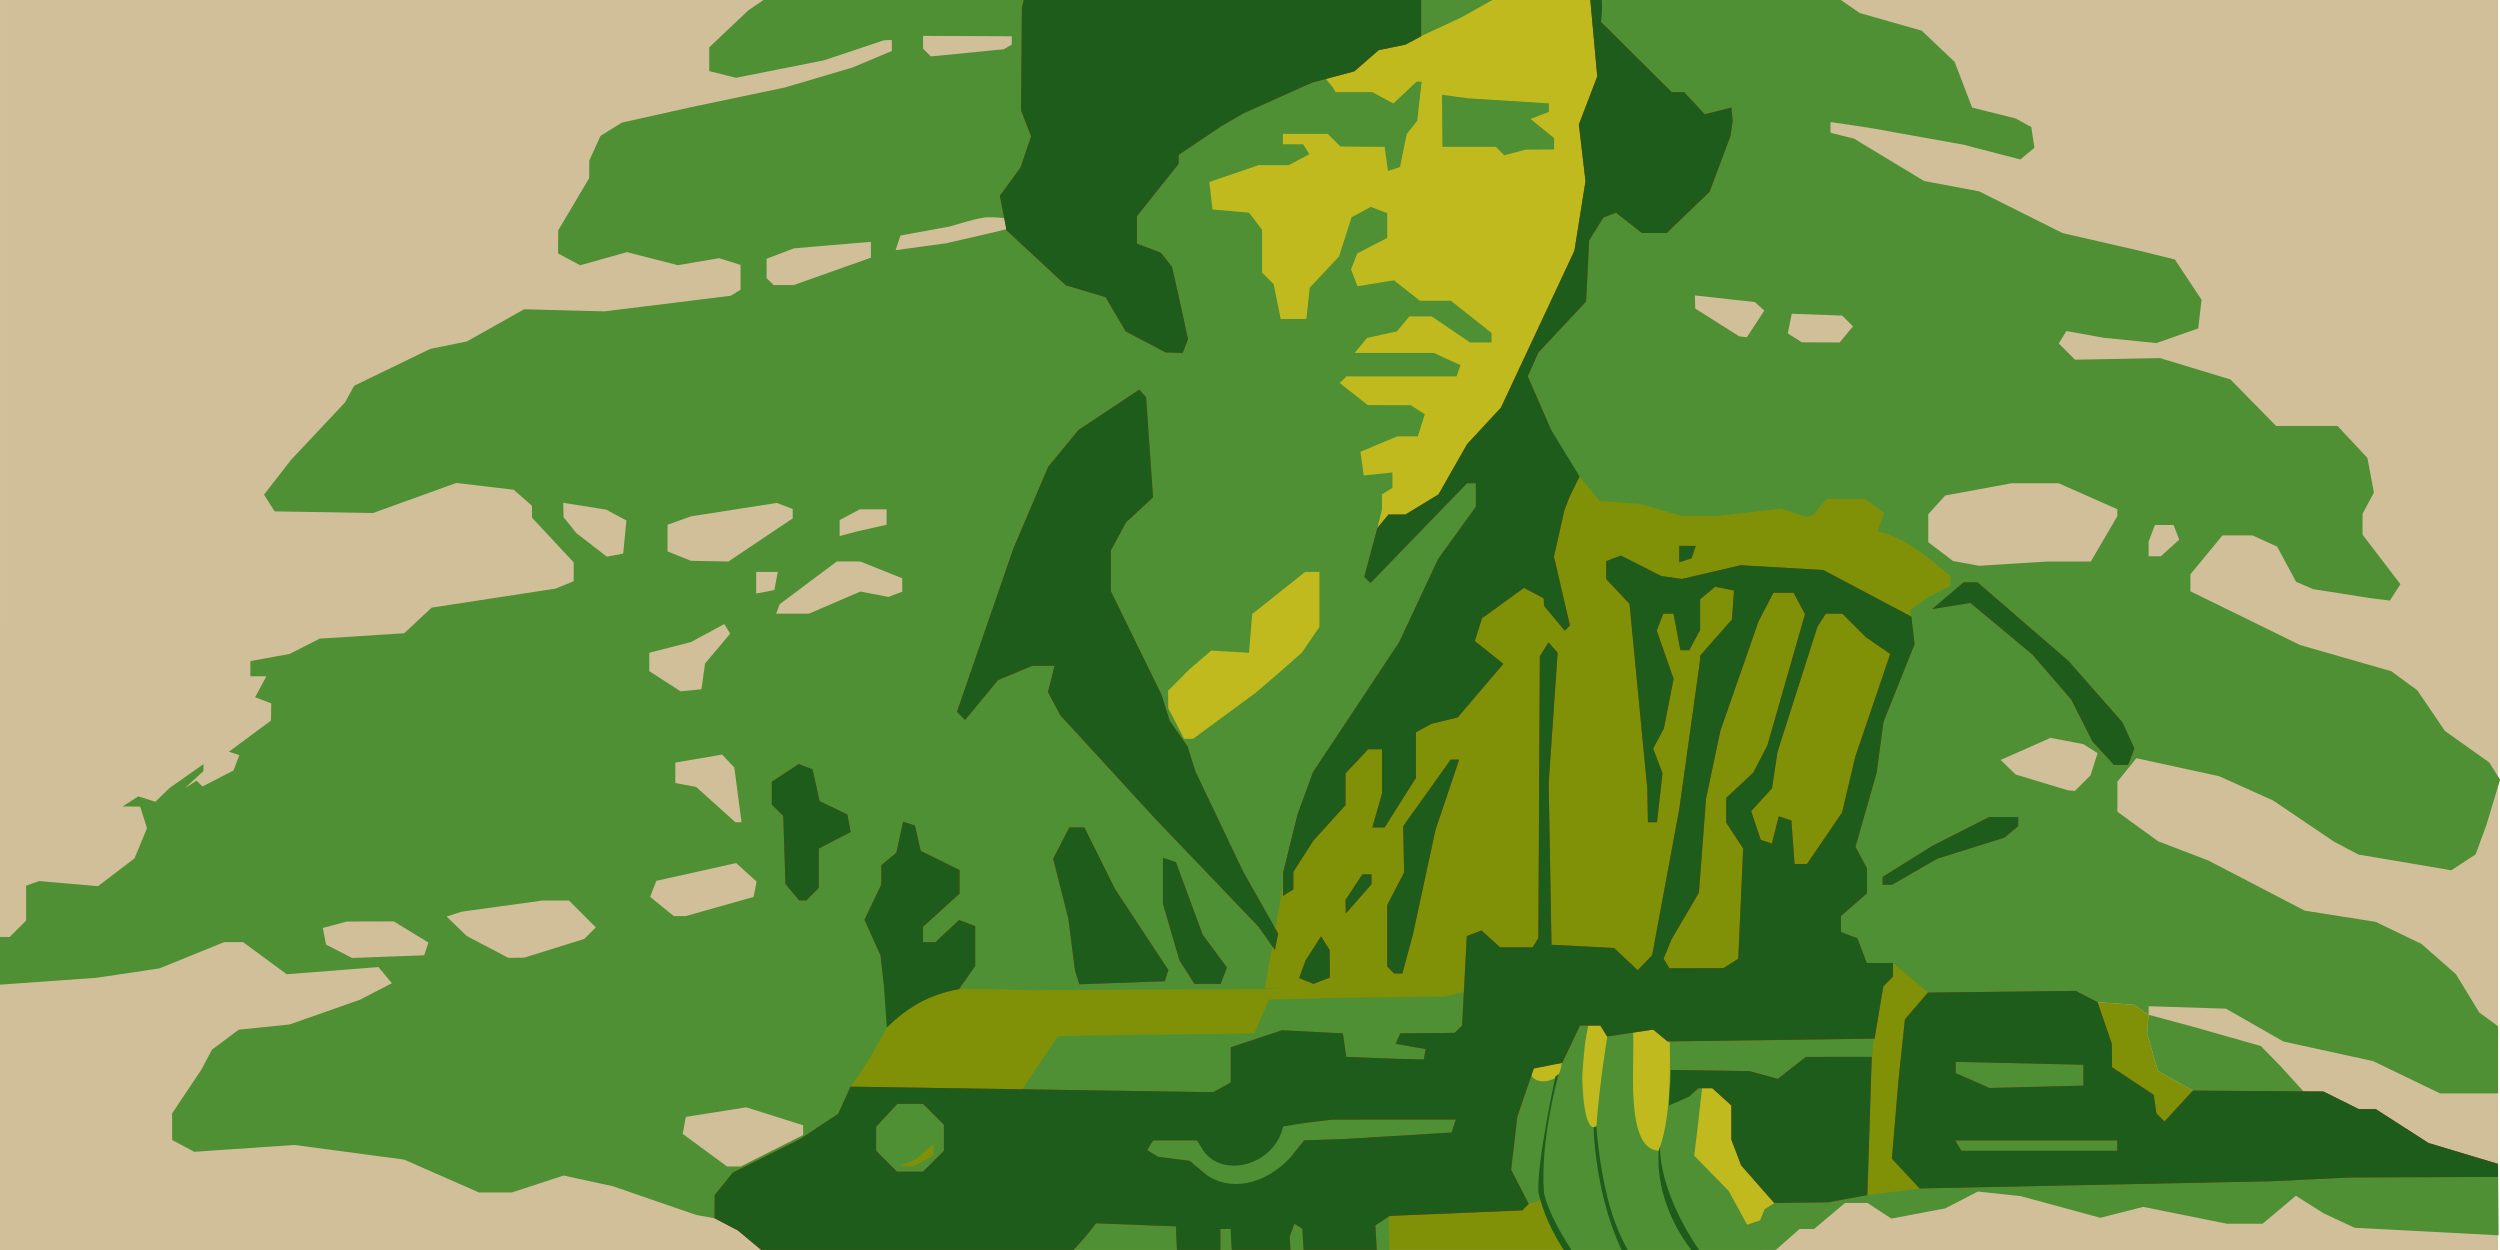
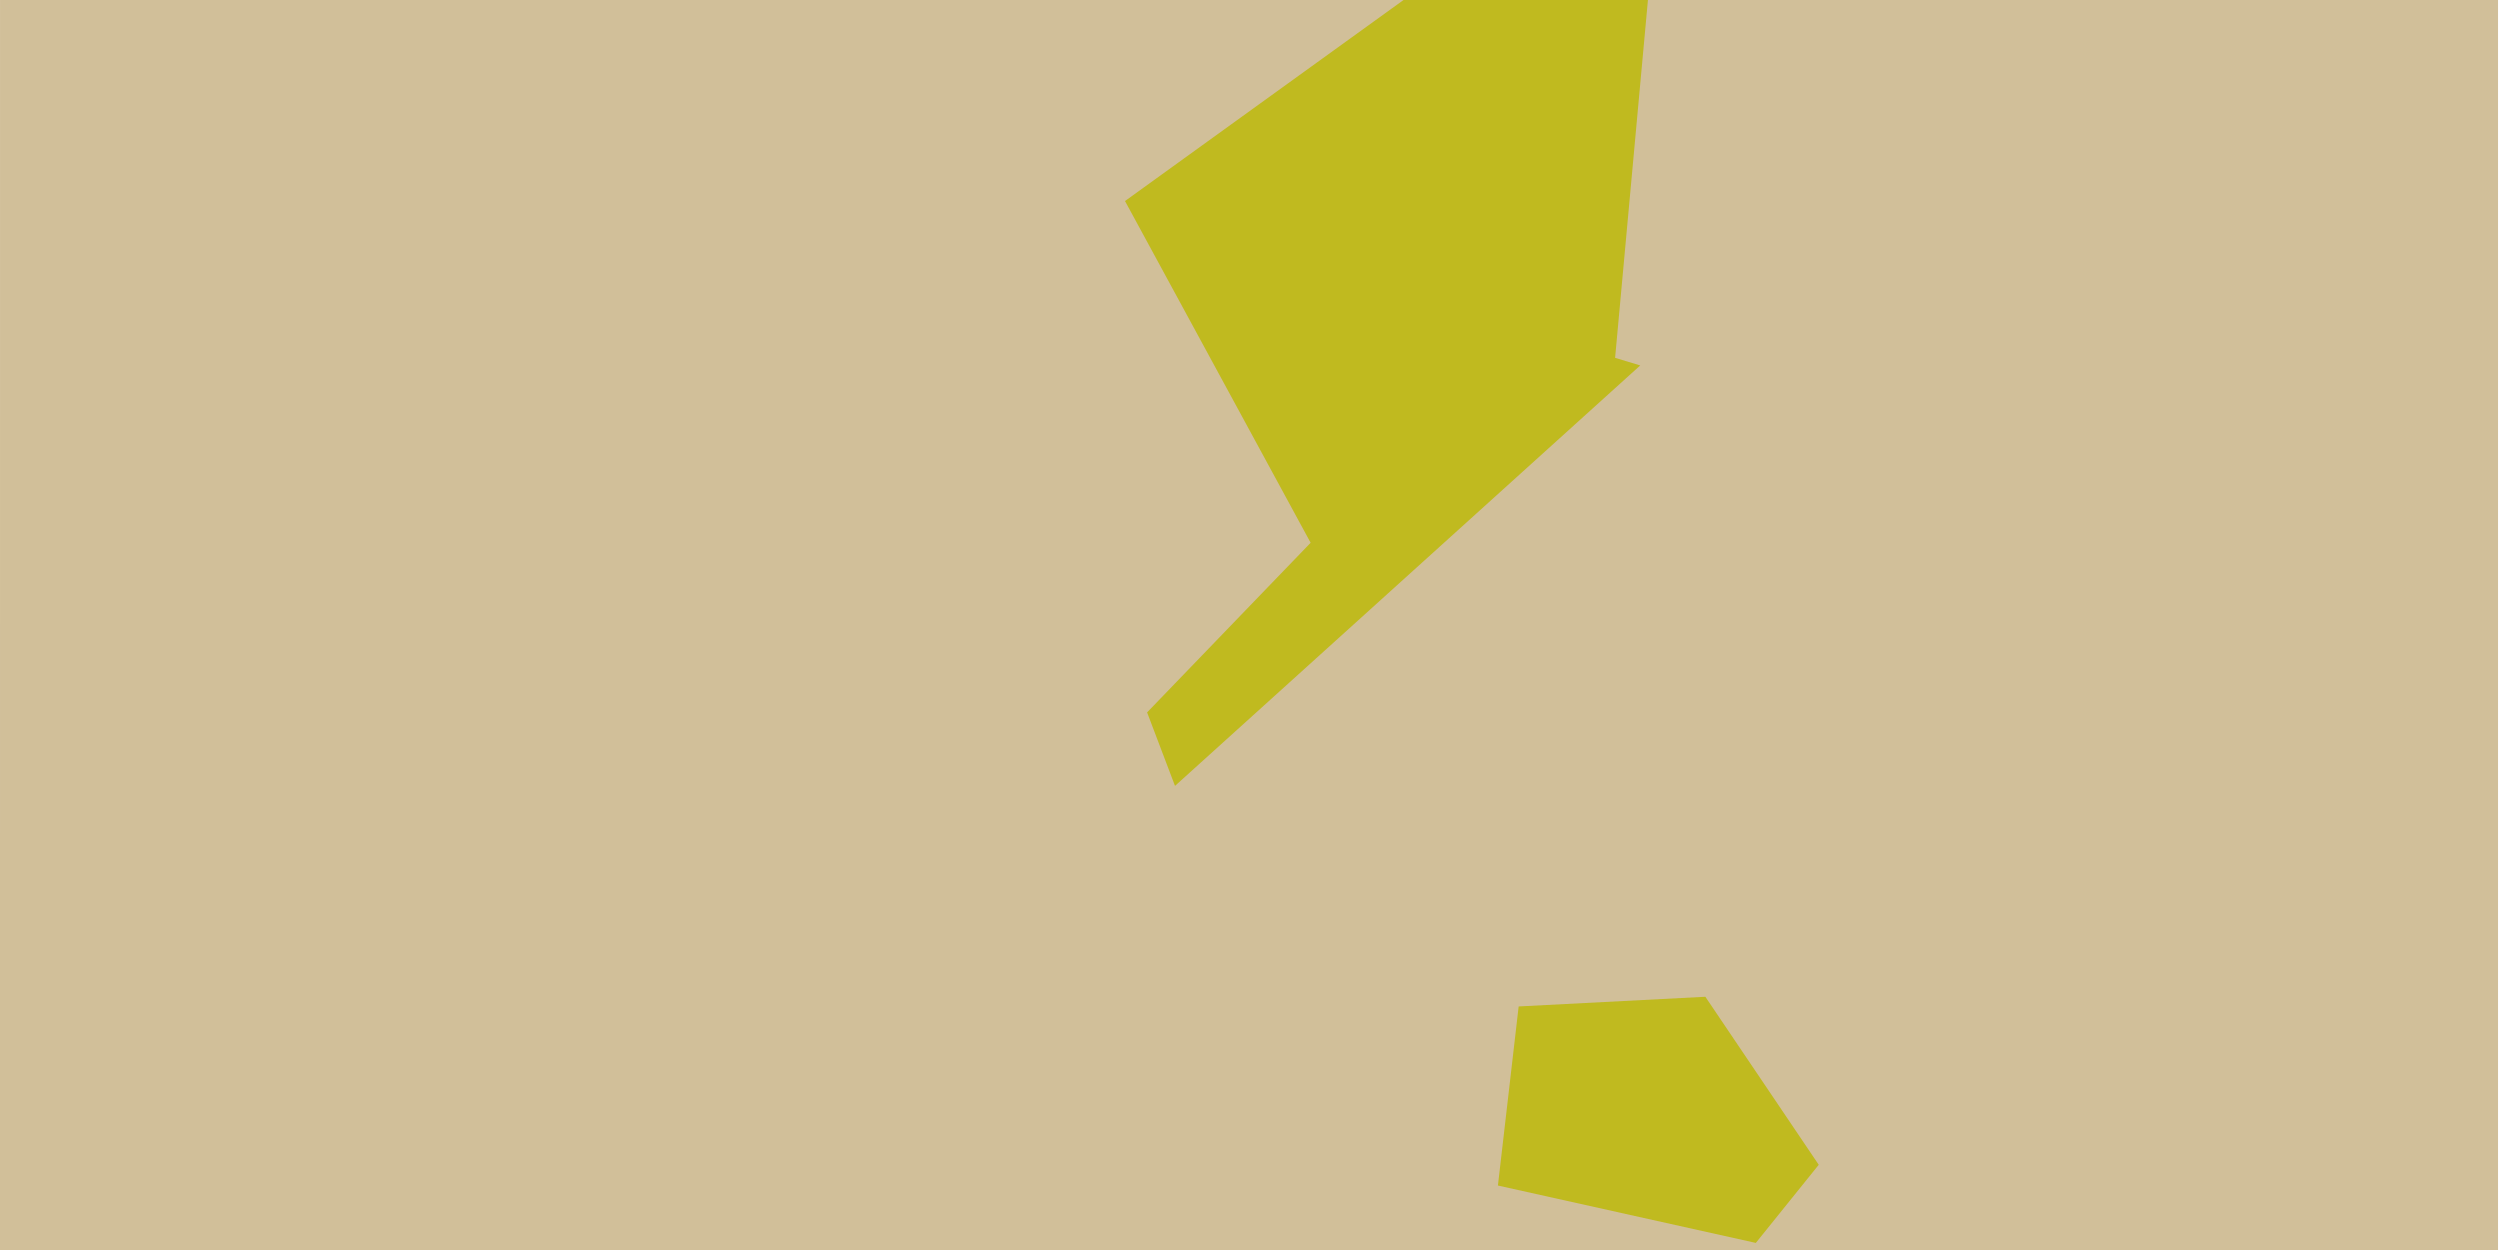
<svg xmlns="http://www.w3.org/2000/svg" width="1000" height="500">
  <path d="M.01 0L0 499.99l999.213.012V0z" fill="#d1bf99" />
-   <path d="M561.414 0L450 80.416l74.254 136.7L418.5 326.8l-90.3 112.443 47.53 54.494L434.557 500l269.422-.035 5.215-2.748 10.727-9.982 11.324-1.963 11.328-7.443 24.45 3.676 2.682-.326L784 466.73l7.873-232.32-20.107-15.363-13.22-41.873-112.502-34.035L659.176 0zm315.764 436.23l-13.966-7.775-4.383-15 .62-7.53-5.867-3.985-14.533-1.063 12.164 67.622z" fill="#809108" />
  <path d="M561.414 0L450 80.416l74.254 136.69-65.416 67.854L470 314.354l186.094-168.178-10.053-3.04L659.176 0zM682.14 398.707l-74.676 3.87-8.295 71.633 103.16 22.957 25.166-31.254z" fill="#c0ba1f" />
-   <path d="M305.39 0l-6.043 4.13L283.7 18.926v9.504l10.695 2.684 35.2-6.988 24-8.027 1.564-.053 1.564-.05v4.385l-15.645 6.588-27.12 8.023-37.55 7.875-27.723 6.193-8.484 5.303-2.238 4.904-2.232 4.904-.07 7.104-12.377 20.86-.07 9.24 8.832 4.727 18.746-5.25 20.357 5.217 16.557-2.795 8.52 2.703v9.9l-1.95 1.207-1.953 1.207-50.422 6.244-32.244-.832-22.95 12.887-7.3 1.48-7.3 1.48-15.22 7.373-15.217 7.37-1.836 3.342-1.838 3.34-21.566 22.947-10.82 13.938 2.11 3.336 2.104 3.34 39.334.682 33.377-12.04 22.945 2.717 7.305 6.404v4.752l8.342 8.95 8.346 8.947v7.547l-7.3 2.957-24.746 3.793-24.742 3.793-11 10.252-33.777 2.16-6.057 3.07-6.057 3.068-7.822 1.418-7.822 1.414v6.068h6.404l-4.498 8.406 6.436 2.473-.098 6.854-16.812 12.443 2.082.693 2.08.693-1.18 3.072-1.18 3.07-12.396 6.4-1.18-1.18-1.18-1.176-2.375 1.547-2.377 1.545 7.5-6.926v-2.744l-13.562 9.533-2.826 2.746-2.826 2.748-6.863-2.133-6.258 4.012 7.02.064 2.744 8.65-5 12.05-14.592 11.133-23.56-2.04-2.61.924-2.607.922v13.955l-6.555 6.56H.002v19.086l38.6-2.754 25.215-3.762 25.81-10.486h7.607l17.45 12.834 36.707-2.87 5.367 6.465-12.7 6.566-28.27 9.947-20.295 2.063-10.674 7.97-4.346 8.135-11.62 17.37v10.646l8.844 4.732 40.176-2.738 43.807 5.865 29.908 13.145h13.117l20.738-6.783 19.68 4.277 33.377 11.494 8.73 1.557 6.615 2.695 9.635 7.355 5.37 2.398h246.928l-.275-14.395c7.766-.772 12.375-1.3 20.87-1.273 33.312-.09 40.05-4.492 40.05-4.492 3.235 7.4 7.022 14.13 10.986 20.16h82.875l9.56-8.39h5.793l6.197-5.215 6.2-5.213h8.932l9.586 6.28 21.555-4.088 13.043-6.744 17.207 1.852 31.797 8.648 8.588-2.18 8.586-2.178 33.512 6.75h14.197l6.668-5.607 6.664-5.61 10.98 6.975 12.518 5.854 57.557 3.002-.193-26.77-14.86-4.92-13.818-4.645-8.56-5.666-10.127-6.057h-6.555l-11.268-5.7-5.854-3.783-6.24.596-9.402-10.36-8.223-8.422-27.127-7.707-17.73-4.78-.62 7.53 4.387 15 13.963 7.773-25.963 32.26-12.166-67.623 14.533 1.064 5.867 3.984v-3.398l30.928.965 22.957 13.135 35.902 7.846 26.768 12.912h23.207V410.49l-3.746-2.727-3.746-2.725-9.355-15.354-13.822-12.133-18.35-8.826-28.332-4.473-38.64-20.092-19.93-7.61-16.357-11.85v-12.027l3.8-4.697 3.8-4.693 33.076 7.2 21.56 9.686 24.33 16.44 9.922 5.236 23.455 3.945 13.6 2.344 9.76-6.396 4.326-11.797 5.445-18.1-4.336-6.875-8.86-6.285-8.86-6.29-5.53-8.145-5.535-8.143-10.43-7.617-36.44-10.477-43.87-21.486v-6.807l12.818-15.553h12.018l4.924 2.242 4.922 2.246 3.783 7.02 3.78 7.02 3.39 1.48 3.39 1.475 22.945 3.605 7.797.988 4.22-6.55-7.572-9.926-7.574-9.922v-8.3l4.553-8.5-2.602-13.863-11.97-12.816h-24.574l-18.23-18.57L864 143.235l-34.002.646-6.496-6.496 1.535-2.486 1.537-2.484 15.152 2.73 20.86 2.078 16.688-5.848 1.354-11.443-10.684-16.146-7.852-1.932-7.852-1.928-14.604-3.344-14.6-3.346-33.377-16.697-21.977-4.127-14.045-8.477-14.043-8.48-9.39-2.365v-4.27l15.646 2.322 37.55 6.744 22.734 5.908 5.63-4.674-.625-4.14-.62-4.143-6.258-3.463-17.418-4.338-3.486-9.137-3.5-9.137-13.154-12.488-24.79-7.06L736.352 0h-98.514l1.762 14.984 8.354 64.24L635 90.33l-5.484 26.72-19.76 29.955-3.936 24.05 17.857 9.842 16.184 19.465 3.387.258 12.8.965 16.69 4.822 14.6-.064 25.033-2.87 9.387 3.055c2.204.42 2.224-.244 3.89-.977l4.965-5.984h15.38l7.734 5.654-2.78 7.248 4.182 1.094c10.556 4.347 16.962 10.11 25.04 16.904v3.893l-9.387 4.81-6.77 4.89.512 2.613-4.715 16.072-42.75 142.176-125.162-9.564-14.066 3.21-23.47.307-23.475.31-23.234.646-5.97 13.56-50.064.568-28.482.475-16.297 24.27-29.203-.666-37.436-3.35c26.64-36.196 7.738-40.96 70.74-38.592l15.645-.062 86.4-.46-7.043-.324 7.287-41.71L535 301.77l64.04-99.44-8.95-12.23-8.55 4.77-27.55 24.86-3.045-8.53 1.863-7.465v-6l4.174-2.58v-6.17l-11.475 1.2-1.344-9.475 14.77-6.17h8.195l1.404-4.434 1.4-4.432-5.662-3.588-17.168-.062-11.215-8.822 2.727-2.652h44.027l.78-2.25.775-2.246-10.734-4.893H541.86l4.97-5.988 11.94-2.62 4.97-5.992h8.95l15.35 10.432h8.564v-3.822l-16.244-12.87h-12.396l-10.396-8.176-14.582 2.365-2.572-6.705 2.463-6.4 12.008-6.213V85.28l-6.56-2.52-7.705 4.125-5.002 15.68L523.9 115.08l-1.357 12.518H512.29l-2.85-13.947-4.62-4.62V91.89l-5.215-6.824-14.602-1.273-1.273-11.004 9.873-3.365 9.875-3.363h12.047l4.094-2.19 4.092-2.19-2.447-3.963h-8.098V53.54h17.94l5.066 5.064 8.834.076 8.838.072 1.363 9.627 4.787-1.596 2.705-13.223 2.102-2.62 2.105-2.62 1.746-15.645h-2.023l-9.262 8.703-8.465-4.53h-14.63l-1.29-2.088-3.64-4.436 2.73-.006 2.73-.01 18.775-12.482 2.605-.01 10.916-2.746 17.5-8.13L596.94 0zm63.84 14.346l35.463.166v3.32l-1.564.93-1.564.928-29.232 2.883-3.102-3.102v-2.564zm207.56 23.55l.18 20.86h21.36l3.387 3.37 8.45-2.27 11.473-.06v-4.547l-4.695-3.828-4.693-3.832 7.305-2.842v-3.406l-32.336-2.006-5.213-.72zM394.262 86.92h3.13l6.11.39.686 1.96-.588 1.375.014.768-6.684 1.65-.006-.006-18.475 4.25-10.105 1.385-10.107 1.383.975-2.926.975-2.932 19.682-3.617c4.96-1.31 7.872-2.6 14.395-3.682zm-45.895 9.816v6.33l-30.902 10.97h-8.035l-1.39-1.39-1.39-1.39v-7.754l10.957-4.164 15.383-1.303zm329.594 21.438l24 2.654 1.877 1.71 1.873 1.715-6.975 10.643-3.033-.36-17.61-11.115-.062-2.623zm38.74 7.336l20.18.72 4.32 4.32-2.67 3.217-2.67 3.22-15.135-.064-2.812-1.785-2.814-1.78.8-3.92zm87.947 67.797h18.816l23.465 10.377v2.814l-10.604 18.1-17.56.03-27.115 1.68-5.217-.955-5.217-.957-9.906-7.512v-11.2l6.77-7.482 13.283-2.447zm-579.355 7.81l17.21 2.75 4.033 2.16 4.035 2.158-1.29 13.246-6.535 1.238-12.238-9.45-5.082-6.355-.066-2.875zm85.436.053l6.35 2.436v3.746l-25.684 17.246-14.994-.266-4.695-1.885-4.693-1.89V209.89l9.39-3.346 17.164-2.69zm33.193 2.566h10.705v6.178l-5.736 1.277-5.738 1.277-7.3 1.98v-6.393l4.037-2.158zm518.057 6.258h7.453l2.25 5.867-7.346 6.648h-4.89v-5.916l1.27-3.3zm-527.28 14.604h9.414l16.773 6.71v5.36l-5.48 2.102-11.254-2.15-20.547 8.836H310.47l.697-1.88.693-1.883 11.42-8.547zm-32.223 4.172h8.65l-1.396 7.254-3.627.695-3.627.7v-4.328zm219.58 0h5.71v22.02l-3.53 5.154-3.535 5.158-8.578 7.553-9.656 8.303-25.223 18.564h-3.605l-6.365-12.31V279.1l-.043-2.836 8.654-8.648 8.61-7.37 15.11.855 1.285-15.484 10.582-8.424zm-232.332 20.875l2.35 3.803-10.045 11.938-1.457 10.32-8.342.822-12.516-8.07v-7.355l16.688-4.275 6.66-3.6zM820.24 295.14l13.13 2.53 2.834 1.793 2.828 1.797-2.805 8.84-6.283 6.283-2.832-.29-20.86-6.297-5.996-5.816 9.992-4.422zm-531.416 6.695l4.9 5.16 2.885 21.904h-2.465l-15.658-14.115-8.346-1.588v-8.172l9.342-1.594zm5.63 43.396l8.178 7.402-1.2 6.135-27.12 7.664-2.375.006-2.377.01-9.502-7.695 2.463-6.416 15.965-3.555zM217.12 360.2h10.45l10.75 10.752-4.623 4.623-24.05 7.5-6.318.06-16.63-8.734-8.064-7.79 5.98-1.92 16.25-2.252zm-59.623 8.36l13.867 8.453-1.686 5.1-14.434.535-14.436.537-10.393-5.35-.643-3.328-.64-3.328 9.588-2.568 9.387-.02zm599.736 16.672l13.95 11.81c2.92 5.363-12.47 59.924-3.307 78.334l-20.95 2.686c2.346-49.28-.52-67.722 10.307-92.83zm-120.61 22.42l3.518 1.348 3.514 1.352c-1.585 8.523-4.2 27.113-5.088 40.146-5.2 3.69-5.82-18.73-5.607-20.93.5-7.157.933-14.192 2.842-21.094zM658.2 410.4h4.8l4.88 5.88c.403 15.057.053 32.183-4.416 44.04-14.168-.816-9.14-37.234-10.312-48.48zm-33.445 14.092c-.214 2.486-.722 5.017-2.348 6.523-4.854 2.834-10.505 1.79-10.725-3.846l5.607-2.17zm57.932 7.77l3.55 2.232 3.55 2.238 8.5 14.482 2.092 11.32 2.918 6.887 9.313 10.053-6.777 4.2-1.783 4.48-2.607.857-2.604.86-7.307-13.424-13.842-14.186 1.445-11.924 1.797-16.14.883-.97zM298.5 442.93l22.758 7.17v3.9l-24.912 12.576h-5.557l-8.857-6.514-8.86-6.516 1.28-6.787 12.072-1.916zm74.9 14.658v4.672l-4.033 2.156-4.037 2.16-5.488-.33 6.258-2.3 3.648-3.18z" fill="#4f9034" />
-   <path d="M409.498 0l-.746 3.14-.32 41.014 4.03 10.408-4.316 12.537-8.203 11.193 2.7 13.84 11.816 10.975 11.816 10.977 15.94 4.777 8.084 13.705 15.934 8.406 6.854.182 1.055-2.75 1.057-2.75-3.566-16.402-2.828-12.516-4.486-5.65-9.56-3.633v-10.98l16.688-20.96V61.94l17.193-11.527 8.885-5.148 27.115-12.158 17.076-4.58 9.77-8.475 5.352-1.11 5.35-1.11 3.13-1.666 3.13-1.668V0zM636.13 0l2.77 30.578-7.355 19.25 2.662 22.645-4.45 27.857-29.387 62.73-13.53 14.604-11.424 20.078-13.232 8.068-6.79.014-4.46 5.38-5.223 19.52 1.24 1.24 1.24 1.242 38.598-39.896h3.557v9.4l-15.07 20.846-15.646 33.377-34.42 51.916-6.197 16.924-5.7 22.945-.146 9.637 4.17-2.578.01-3.53.006-3.527 8.018-12.516 12.828-14.123v-12.727l9.07-9.656h5.53v17.76l-3.88 13.53 2.463-.002 2.463-.006 12.516-19.81v-18.27l3.13-1.69 3.13-1.693 10.43-2.533 18.29-21.445-5.72-4.56-5.717-4.56 1.443-4.553 1.445-4.55 16.81-12.182 7.87 4.21.14 2.982 8.31 9.98 2.063-2.066-6.393-27.568 2.06-9.193 2.06-9.195 4.115-10.816-18.72-42.924 4.262-9.55L634.45 120.6l1.217-24.467 2.852-4.562 2.848-4.562 5.04-1.934 5.158 4.055 5.154 4.06h9.975l17.15-16.482 8.342-22.293.875-6.078-.496-5.29-10.682 2.68-4.125-4.432-4.13-4.428h-4.947l-28.268-28.05V0zM455.693 155.86l-24.295 16.135-12.107 14.688-6.963 16.35-6.97 16.35-22.572 65.36 3.246 3.248 13.13-15.932 13.738-5.74h8.928l-2.637 10.516 2.48 4.65 2.484 4.65 18.95 20.658 18.95 20.656 41.43 43.314 6.486 9.244.64-3.297.64-3.3-13.953-24.693-19.156-40.18-3.07-9.885-3.627-5.213-3.625-5.217-3.195-10.275-20.297-41.506v-16.22l6.072-11.266 10.82-10.023-2.793-40.043-1.365-1.516zm216 62.48v6.604l4.955-1.65 1.65-4.953h-3.303zm-23.35 3.88l-2.928 1.12-2.926 1.125v7.162l9.322 9.922 7.11 73.79.252 13.56h3.63l1.105-9.803 1.104-9.803-3.752-9.873 2.143-4.006 2.145-4.006 3.898-19.875-3.37-9.656-3.37-9.652 1.3-3.387 1.3-3.383h4.113l1.37 7.305 1.37 7.3h3.563l2.156-4.033 2.162-4.037v-12.28l6.055-5.027 7.502 1.553-.814 11.543-12.742 14.512v1.742l-8.346 59.65-10.826 58.4-5.775 6.023-9.488-8.914-12.508-.64-12.5-.64-1.13-64.668 3.584-52.152-1.836-2.068-1.834-2.07-3.453 5.586-.592 112.717-2.285 3.697h-12.984l-7.475-6.766-2.936 1.13-2.937 1.127-1.877 35.746-2.957 2.957-21.78.227-1.852 4.172 6.023 1.045 6.02 1.04-.402 2.088-.404 2.084-10.432-.26-20.568-.783-1.336-9.387-24.338-1.262-20.5 6.81v14.06l-7 3.92-145.096-2.23-4.953 10.875-15.334 10.148-26.836 13.37-7.207 8.977-.092 9.24 4.693 2.47 4.693 2.47 9.313 7.77H429.42l4.744-5.262 2.113-2.69 2.11-2.693 32.012 1.215.38 9.432h17.38l-.027-8.39h4.172l.11 3.13.324 5.262h23.47l-.338-5.262 1.902-5.19 1.598.986 1.596.988.48 8.48h29.264l-.572-9.875 2.896-1.865 2.895-1.867 52.97-2.21 1.31-1.307 1.31-1.31-7.057-13.64 2.498-21.24 6.566-19.27 5.69-1.137 5.688-1.14 7.1-14.887h8.166l1.35 2.186 1.352 2.188 18.44-2.766 2.857 2.37 2.857 2.37 82.813-1.13 3.47-20.86 3.924-3.965v-5.424H746.7l-3.75-9.86-6.578-2.525v-6.416l10.43-9.07v-9.95l-4.615-8.623 8.477-29.693 2.73-20.336 12.434-31.05-1.29-11.027-35.2-18.637-33.05-1.914-23.535 5.492-8.32-1.193-8.037-4.1zm142.662 10.72l-2.81.014-2.81.008-12.518 10.662 7.643-1.23 7.64-1.232 24.717 20.572 15.645 18.14 8.45 16.69 8.602 9.383h5.664l2.502-6.523-4.8-10.533-21.684-24.63-18.117-15.662zm-81.654 4.174h8.088l4.566 8.53L706.9 298.31l-5.604 10.77-10.83 10.115v9.848l3.402 5.19 3.4 5.19-1.963 44.094-5.88 3.725-21.656.064-2.34-3.79 3.135-7.686 11.006-18.773 2.846-37.55 5.717-27.12 15.258-43.756 2.98-5.76zm20.998 8.342h6.576l9.412 9.39 4.877 3.375 4.873 3.375-14.02 41.23-5.213 22.135-14.053 20.617-2.486.006-2.488.004-1.283-17.406-2.53-.83-2.53-.834-2.736 10.908-4.457-1.484-3.838-11.512 8.328-9.088 2.217-14.604 15.98-50.07 1.686-2.604zm-150.074 58.4l-18.998 26.625.37 18.484-6.77 13.094v24.543l2.78 2.78h3.31l4.217-15.645 9.002-41.72 9.48-28.162h-1.695zm-260.785 1.77l-5.383 3.527-5.385 3.53v9.115l4.578 4.576.88 27.197 5.484 6.61h2.828l5.004-5.006v-15.748l12.777-6.607-1.354-7.027-11.11-5.324-2.79-12.72-2.764-1.06zm476.217 21.176l-22.84 11.578-19.818 12.383v3.16h3.746l18.156-10.463 26.797-8.398 2.77-2.297 2.768-2.3v-3.662h-5.79zm-434.453 1.867l-2.732 12.45-5.992 4.973v7.69l-6.74 14.135 6.398 14.166 1.365 11.994 1.363 11.996 2.46-.062 2.457-.068 16.688-10.275 7.064-.025 6.494-9.27v-15.893l-6.47-2.48-4.72 4.436-4.725 4.434h-4.945v-6.156l14.602-13.287v-9.418l-15.545-7.643-1.152-5.06-1.148-5.06-2.36-.79zm66.482 2.31l-6.48 12.525 6.084 23.977 2.684 20.86 1.71 5.385 17.074-.605 17.076-.607 1.48-4.48-21.36-32.398-12.236-24.656h-3.016zm37.44 12.168v18.363l6.615 22.662 5.998 9.387h10.467l2.514-6.56-9.7-13.12-10.707-29.002-2.594-.865zm79.75 6.605l-6.736 10.283.063 2.68.068 2.682 10.297-11.705v-3.94h-1.846zM528.4 374.54l-6.168 9.64-2.586 7.03 4.98 2.025.352.166.352.164 3.3-1.268 3.3-1.266-.033-5.512-.03-5.516-1.734-2.732zm301.922 21.813l-59.15.678-9.19 10.684-2.584 24.443-2.63 31.29 11.098 11.918 140.594-2.873 31.29-1.502 59.45-.242v-5.213l-27.79-8.346-21.1-13.56h-6.8l-14.098-7.03-26.125-.186-26.13-.184-11.36 12.38-1.62-1.62-1.623-1.62-.52-3.826-.262-1.81-.26-1.81-16.687-11.043-.064-9.328-5.732-16.687-4.357-2.256zm-108 26.416l-11.18 8.795-11.29-3.105-29.13-.473-1.47 7.545 1.266 3.29.207.336 4.826-.46 3.77-3.412h5.602l7.63 6.904v13.684l1.945 5.12 1.947 5.12 13.23 15.066 21.47-.24 15.77-2.89 1.77-55.28h-13.182zm59.934 1.96l51.105 1.17v8.346l-37.55.957-13.557-5.97v-2.252zm-423.303 16.816h10.266l4.172 4.17 4.172 4.176v10.428l-8.344 8.346h-10.432l-8.342-8.346v-9.643l4.254-4.566zm223.39 6.258l-1.723 5.217-43.48 2.615-7.738.256-7.74.258-5.38 6.723-5.576 6.025-5.38 6.62c-5.563 0-11.076 1.346-16.64 1.346l-6.545-7.24-6.297-5.3-12.643-1.6-4.357-2.693 1.2-1.94 1.2-1.943h17.523l4.295 3.205c4.32 6.915 5.985 7.47 13.94 3.988l6.158-1.434 5.777-4.602 2.262-6.852 21.766-2.615 24.684-.02zm199.664 8.346h64.912v4.17h-62.334l-1.29-2.086z" fill="#cd330b" />
-   <path d="M409.498 0l-.746 3.14-.32 41.014 4.03 10.408-4.316 12.537-8.203 11.193 2.7 13.84 23.632 21.952 15.94 4.777 8.084 13.705 15.934 8.406 6.854.182 2.112-5.5-3.566-16.402-2.828-12.516-4.486-5.65-9.56-3.633v-10.98l16.688-20.96V61.94l17.193-11.527 8.885-5.148 27.115-12.158 17.076-4.58 9.77-8.475 5.352-1.1 5.35-1.1 6.26-3.334V0zM636.13 0l2.77 30.578-7.355 19.25 2.662 22.645-4.45 27.857-29.387 62.73-13.53 14.604-11.424 20.078-13.232 8.068-6.8.014-4.46 5.38-5.223 19.52 1.24 1.24 1.24 1.242L586.79 193.3h3.557v9.4l-15.07 20.846-15.646 33.377-34.42 51.916-6.197 16.924-5.7 22.945-.146 9.637 4.17-2.578.01-3.53.006-3.527 8.018-12.516L538.2 322.08v-12.727l9.07-9.656h5.53v17.76l-3.88 13.53 2.463-.002 2.463-.006 12.516-19.8V292.9l6.26-3.383 10.43-2.533 18.3-21.445-5.72-4.56-5.717-4.56 2.888-9.103 16.8-12.182 7.87 4.2.14 2.982 8.3 9.98 2.063-2.066-6.393-27.568 4.12-18.388 2.057-5.408 4.098-8.244-11.398-18.63-9.36-21.46 4.262-9.55 19.08-20.392 1.217-24.467 5.7-9.124 5.04-1.934 5.158 4.055 5.154 4.06h9.975l17.15-16.482 8.342-22.293.875-6.078-.496-5.3-10.682 2.68-4.125-4.432-4.13-4.428h-4.947l-28.268-28.05c.428-3.28.465-6.18.305-8.803zM455.693 155.86l-24.295 16.135-12.107 14.688-6.963 16.35-6.97 16.35-22.572 65.36 3.246 3.248 13.13-15.932 13.738-5.74h8.928l-2.637 10.516 4.964 9.3 37.9 41.314 41.43 43.314 6.486 9.244 1.28-6.597-13.953-24.693-19.156-40.18-3.07-9.885-3.627-5.213-3.625-5.217-3.195-10.275-20.297-41.506v-16.22l6.072-11.266 10.82-10.023-2.793-40.043-1.365-1.516zm216 62.48v6.604l4.955-1.65 1.65-4.953h-3.303zm-23.35 3.88l-2.928 1.12-2.926 1.125v7.162l9.322 9.922 7.1 73.8.252 13.56h3.63l2.21-19.606-3.752-9.873 2.143-4.006 2.145-4.006 3.898-19.875-6.74-19.308 2.6-6.77h4.113l2.74 14.605h3.563l2.156-4.033L680.04 252V239.7l6.055-5.027 7.502 1.553-.814 11.543-12.742 14.512v1.742l-8.346 59.65-10.826 58.4-5.775 6.023-9.488-8.914-25.008-1.28-1.13-64.668 3.584-52.152-1.836-2.068-1.834-2.07-3.453 5.586-.592 112.717-2.285 3.697h-12.984l-7.475-6.766-2.936 1.13-2.937 1.127-1.877 35.746-2.957 2.957-21.78.227-1.852 4.172 6.023 1.045 6.02 1.04-.402 2.088-.404 2.084-10.432-.26-20.568-.783-1.336-9.387-24.338-1.262-20.5 6.8v14.06l-7 3.92-145.096-2.23-4.953 10.875-15.334 10.148-26.836 13.37-7.207 8.977-.092 9.24 9.386 4.94 9.313 7.77H429.42l4.744-5.262 2.113-2.7 2.1-2.693 32.012 1.215.38 9.432h17.38l-.027-8.4h4.172l.1 3.13.324 5.262h23.47l-.338-5.262 1.902-5.2 1.598.986 1.596.988.48 8.48H550.7l-.572-9.875 5.79-3.732 52.97-2.2 1.3-1.307 1.3-1.3-7.057-13.64 2.498-21.24 6.566-19.27 5.7-1.137 5.688-1.14 7.1-14.887h8.166l1.35 2.186 1.352 2.188 18.44-2.766 5.714 4.74 82.813-1.13 3.47-20.86 3.924-3.965v-5.424H746.7l-3.75-9.86-6.578-2.525v-6.416l10.43-9.07v-9.95l-4.615-8.623 8.477-29.693 2.73-20.336 12.434-31.05-1.3-11.027-35.2-18.637-33.05-1.914-23.535 5.492-8.32-1.193-8.037-4.1zm142.662 10.72l-2.8.014-2.8.008-12.518 10.662 15.283-2.462 24.717 20.572 15.645 18.14 8.45 16.7 8.602 9.383h5.664l2.502-6.523-4.8-10.533-21.684-24.63L809.13 248.6zm-81.654 4.174h8.088l4.566 8.53L706.9 298.3l-5.604 10.77-10.83 10.115v9.848l6.802 10.38-1.963 44.094-5.88 3.725-21.656.064-2.34-3.8 3.135-7.686 11.006-18.773 2.846-37.55 5.717-27.12 15.258-43.756 2.98-5.76zm20.998 8.342h6.576l9.412 9.4 4.877 3.375 4.873 3.375-14.02 41.23-5.213 22.135-14.053 20.617-2.486.006-2.488.004-1.283-17.406-2.53-.83-2.53-.834-2.736 10.908-4.457-1.484-3.838-11.512 8.328-9.088 2.217-14.604 15.98-50.07 1.686-2.604zm-150.074 58.4l-18.998 26.625.37 18.484-6.77 13.094v24.543l2.78 2.78h3.3l4.217-15.645 9.002-41.72 9.48-28.162h-1.695zm-260.785 1.77l-5.383 3.527-5.385 3.53v9.115l4.578 4.576.88 27.197 5.484 6.6h2.828l5.004-5.006v-15.748l12.777-6.607-1.354-7.027-11.1-5.324-2.8-12.72-2.764-1.06zm476.217 21.176l-22.84 11.578-19.818 12.383v3.16h3.746l18.156-10.463 26.797-8.398 2.77-2.297 2.768-2.3v-3.662h-5.8zm-434.453 1.867l-2.732 12.45-5.992 4.973v7.7l-6.74 14.135 6.398 14.166 1.365 11.994 1.168 16.92c8.492-8.126 16.027-12.813 28.863-15.355l6.494-9.27V370.48l-6.47-2.48-9.445 8.872h-4.945v-6.158l14.602-13.285V348l-15.545-7.643-1.152-5.06-1.148-5.06-2.36-.8zm66.482 2.3l-6.48 12.525 6.084 23.977 2.684 20.86 1.7 5.385 34.15-1.212 1.48-4.48-21.36-32.398-12.236-24.656h-3.016zm37.44 12.168V361.5l6.615 22.662 5.998 9.387h10.467l2.514-6.56-9.7-13.12-10.707-29.002-2.594-.865zm79.75 6.605l-6.736 10.283.063 2.68.068 2.682 10.297-11.705v-3.94h-1.846zM528.4 374.54l-6.168 9.64-2.586 7.03 4.98 2.025.352.166.352.164 6.6-2.534-.063-11.028-1.734-2.732zm301.922 21.813l-59.15.678-9.2 10.684-2.584 24.443-2.63 31.3 11.098 11.918 140.594-2.873 31.3-1.502 59.45-.242v-5.213l-27.8-8.346-21.1-13.56h-6.8l-14.098-7.03-26.125-.186-26.13-.184-11.36 12.38-1.62-1.62-1.623-1.62-.52-3.826-.262-1.8-.26-1.8-16.687-11.043-.064-9.328-5.732-16.687-4.357-2.256zm-108 26.416l-11.18 8.795-11.3-3.105-14.562-.238-17.027-.234-.066 4.053-.277 3.773-.178 3-.18 3.395 8-3.518 3.77-3.412h5.602l7.63 6.904v13.684l3.892 10.24 13.23 15.066 21.47-.24 15.77-2.9 1.77-55.28h-13.182zm59.934 1.96l51.105 1.17v8.346l-37.55.957-13.557-5.97v-2.252zm-423.303 16.816h10.266l4.172 4.17 4.172 4.176v10.428l-8.344 8.346h-10.432l-8.342-8.346v-9.643l4.254-4.566zm223.4 6.258l-1.723 5.217-43.48 2.615-7.738.256-7.74.258-5.38 6.723c-10.5 11.346-24.647 13.844-34.14 6.752l-6.297-5.3-12.643-1.6-4.357-2.693 2.4-3.883h17.523l2.652 4.246c7.585 10.88 28.226 6.05 31.816-9.8l8.848-1.45 10.88-1.307 24.684-.02zm199.664 8.346h64.912v4.17h-62.334l-1.3-2.086zm-158.554-26.496l-1.283.96s-7.435 33.878-6.826 46.36c1.803 7.877 5.306 15.53 10.152 23.03h3.064c-5.72-8.802-9.678-16.944-10.96-22.7-1.752-20.903 5.854-47.64 5.854-47.64zm15.113 20.834l-1.13.525s.192 13.14 4.166 28.926c1.665 6.612 3.953 13.558 7.04 20.063h2.434c-3.544-6.382-6.18-13.407-7.953-20.445-3.932-15.618-4.557-29.068-4.557-29.068zm25.4 8.223l-.502 1.6c-.944 14.44 4.48 28.32 13.025 39.682h3.12c-9.893-14.466-15.572-29.72-15.643-41.3z" fill="#1d5c1a" />
</svg>